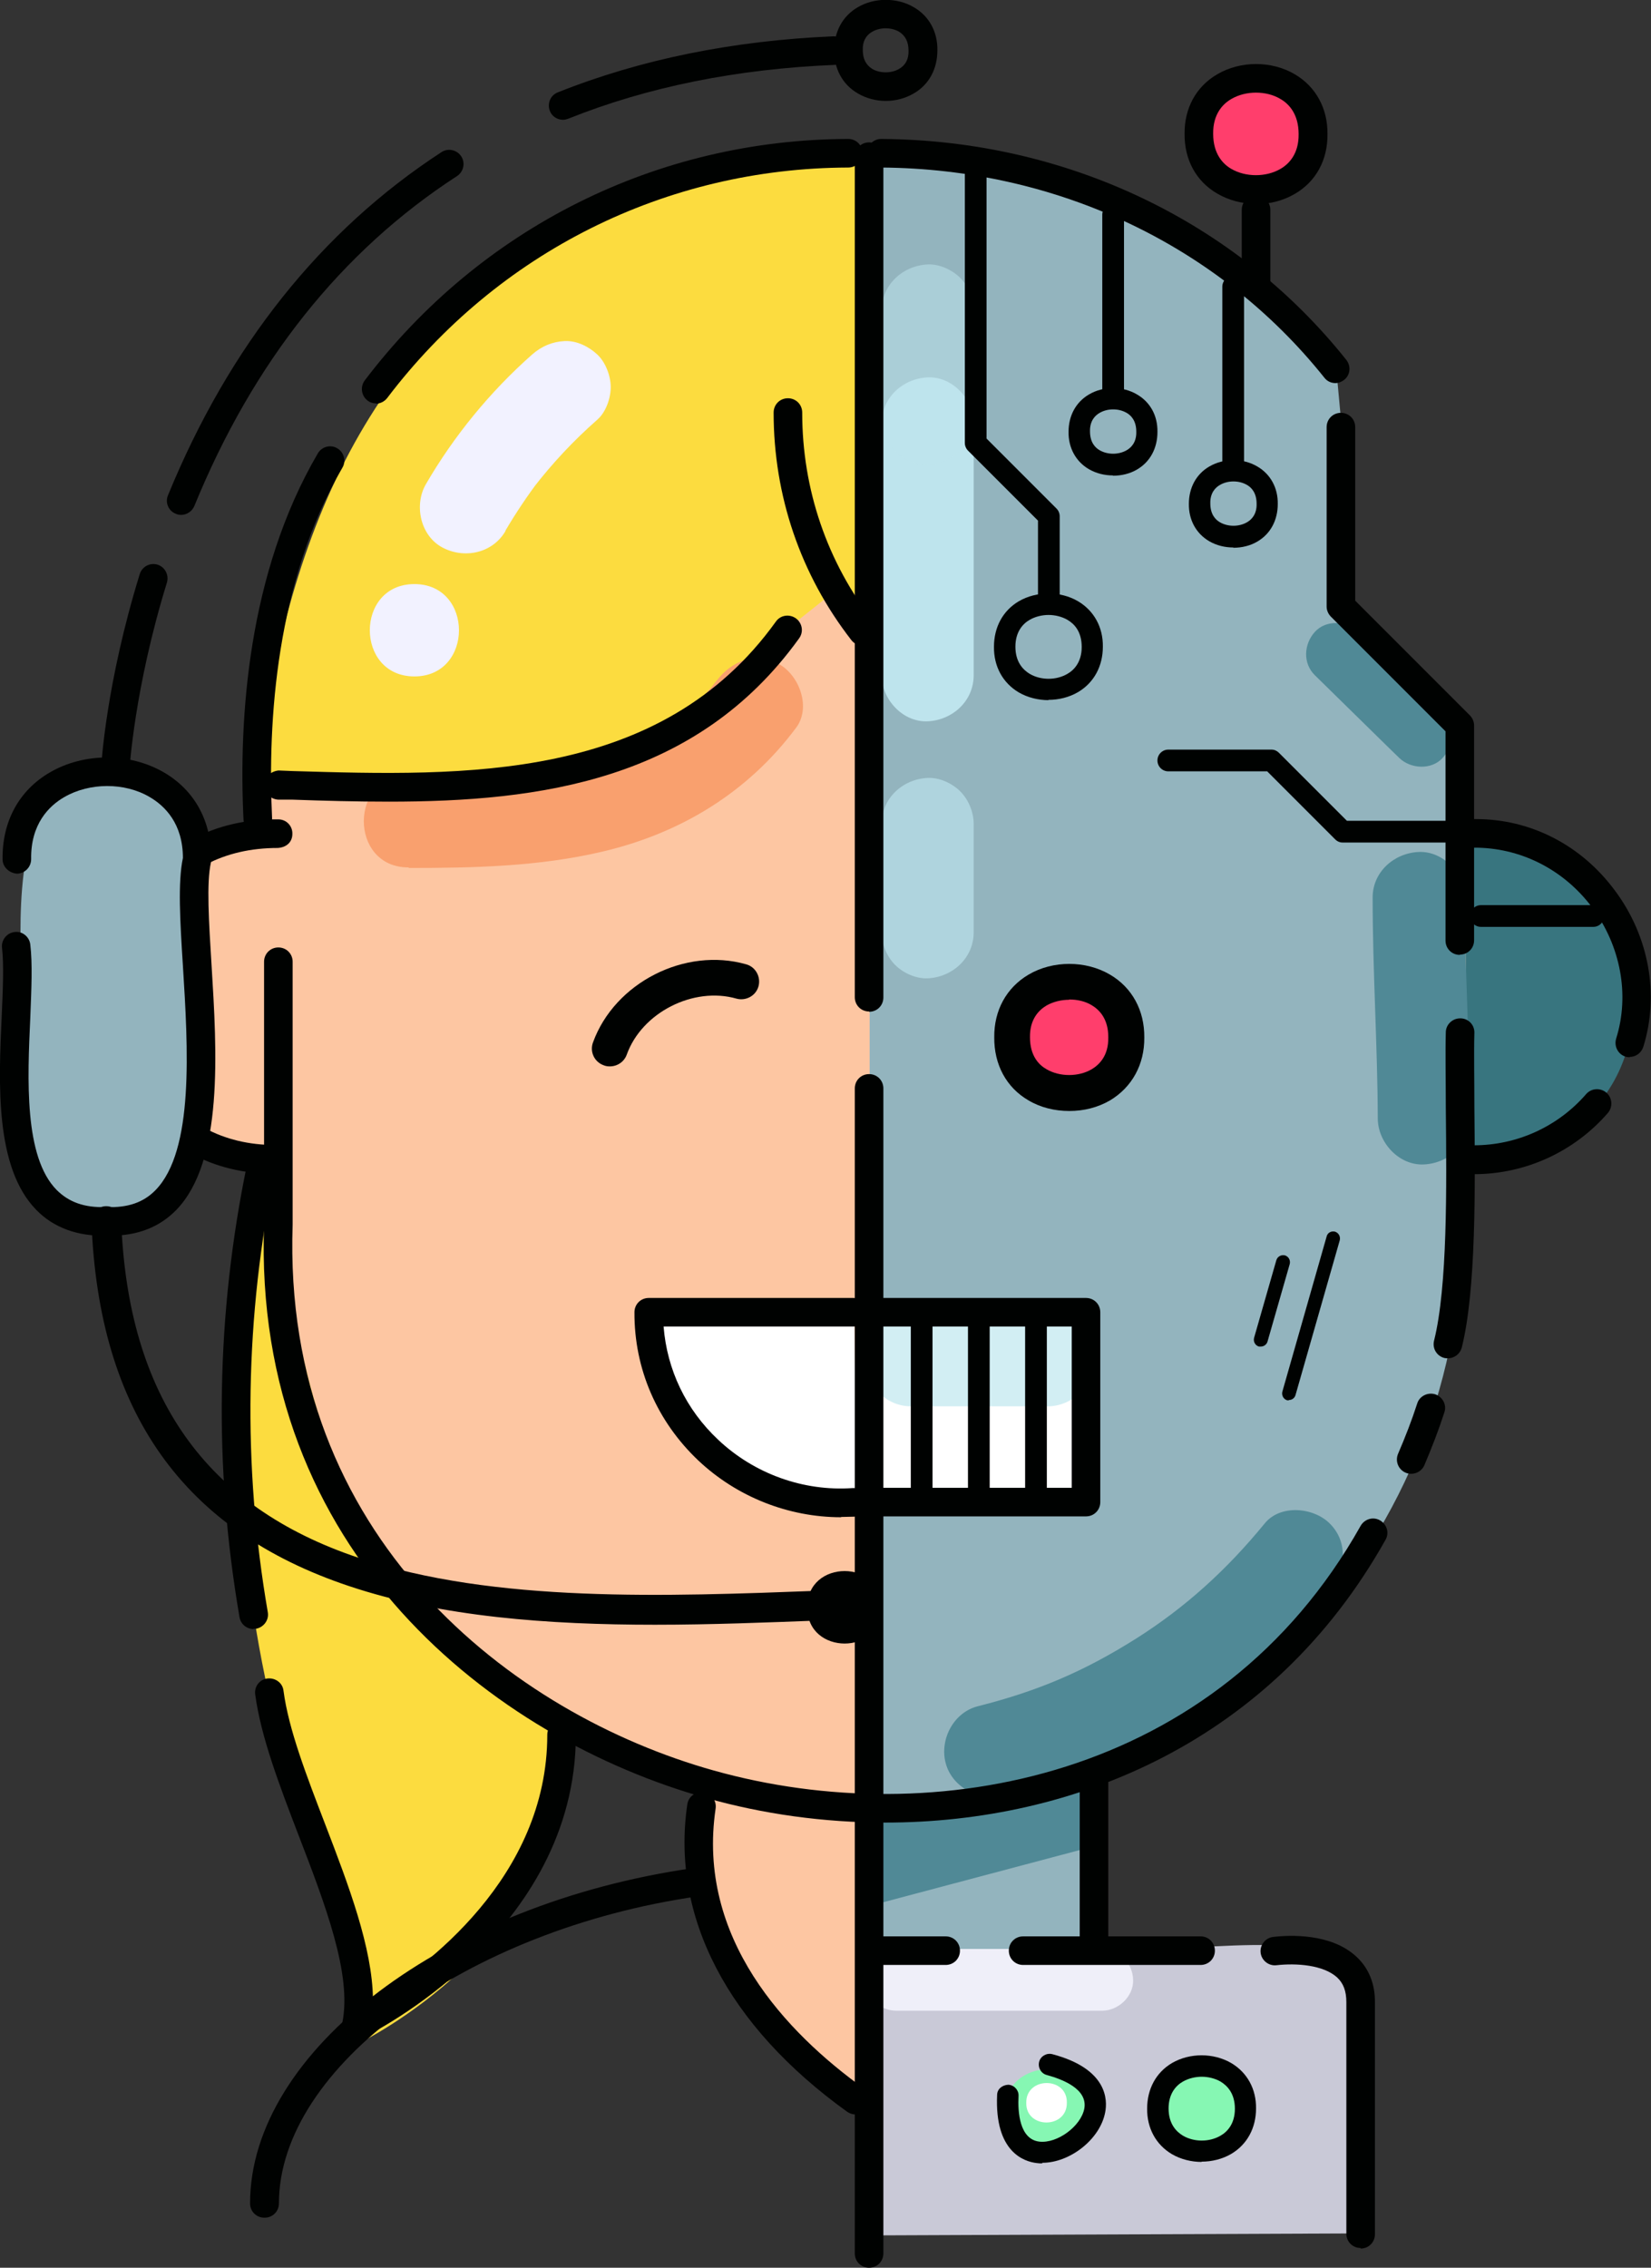
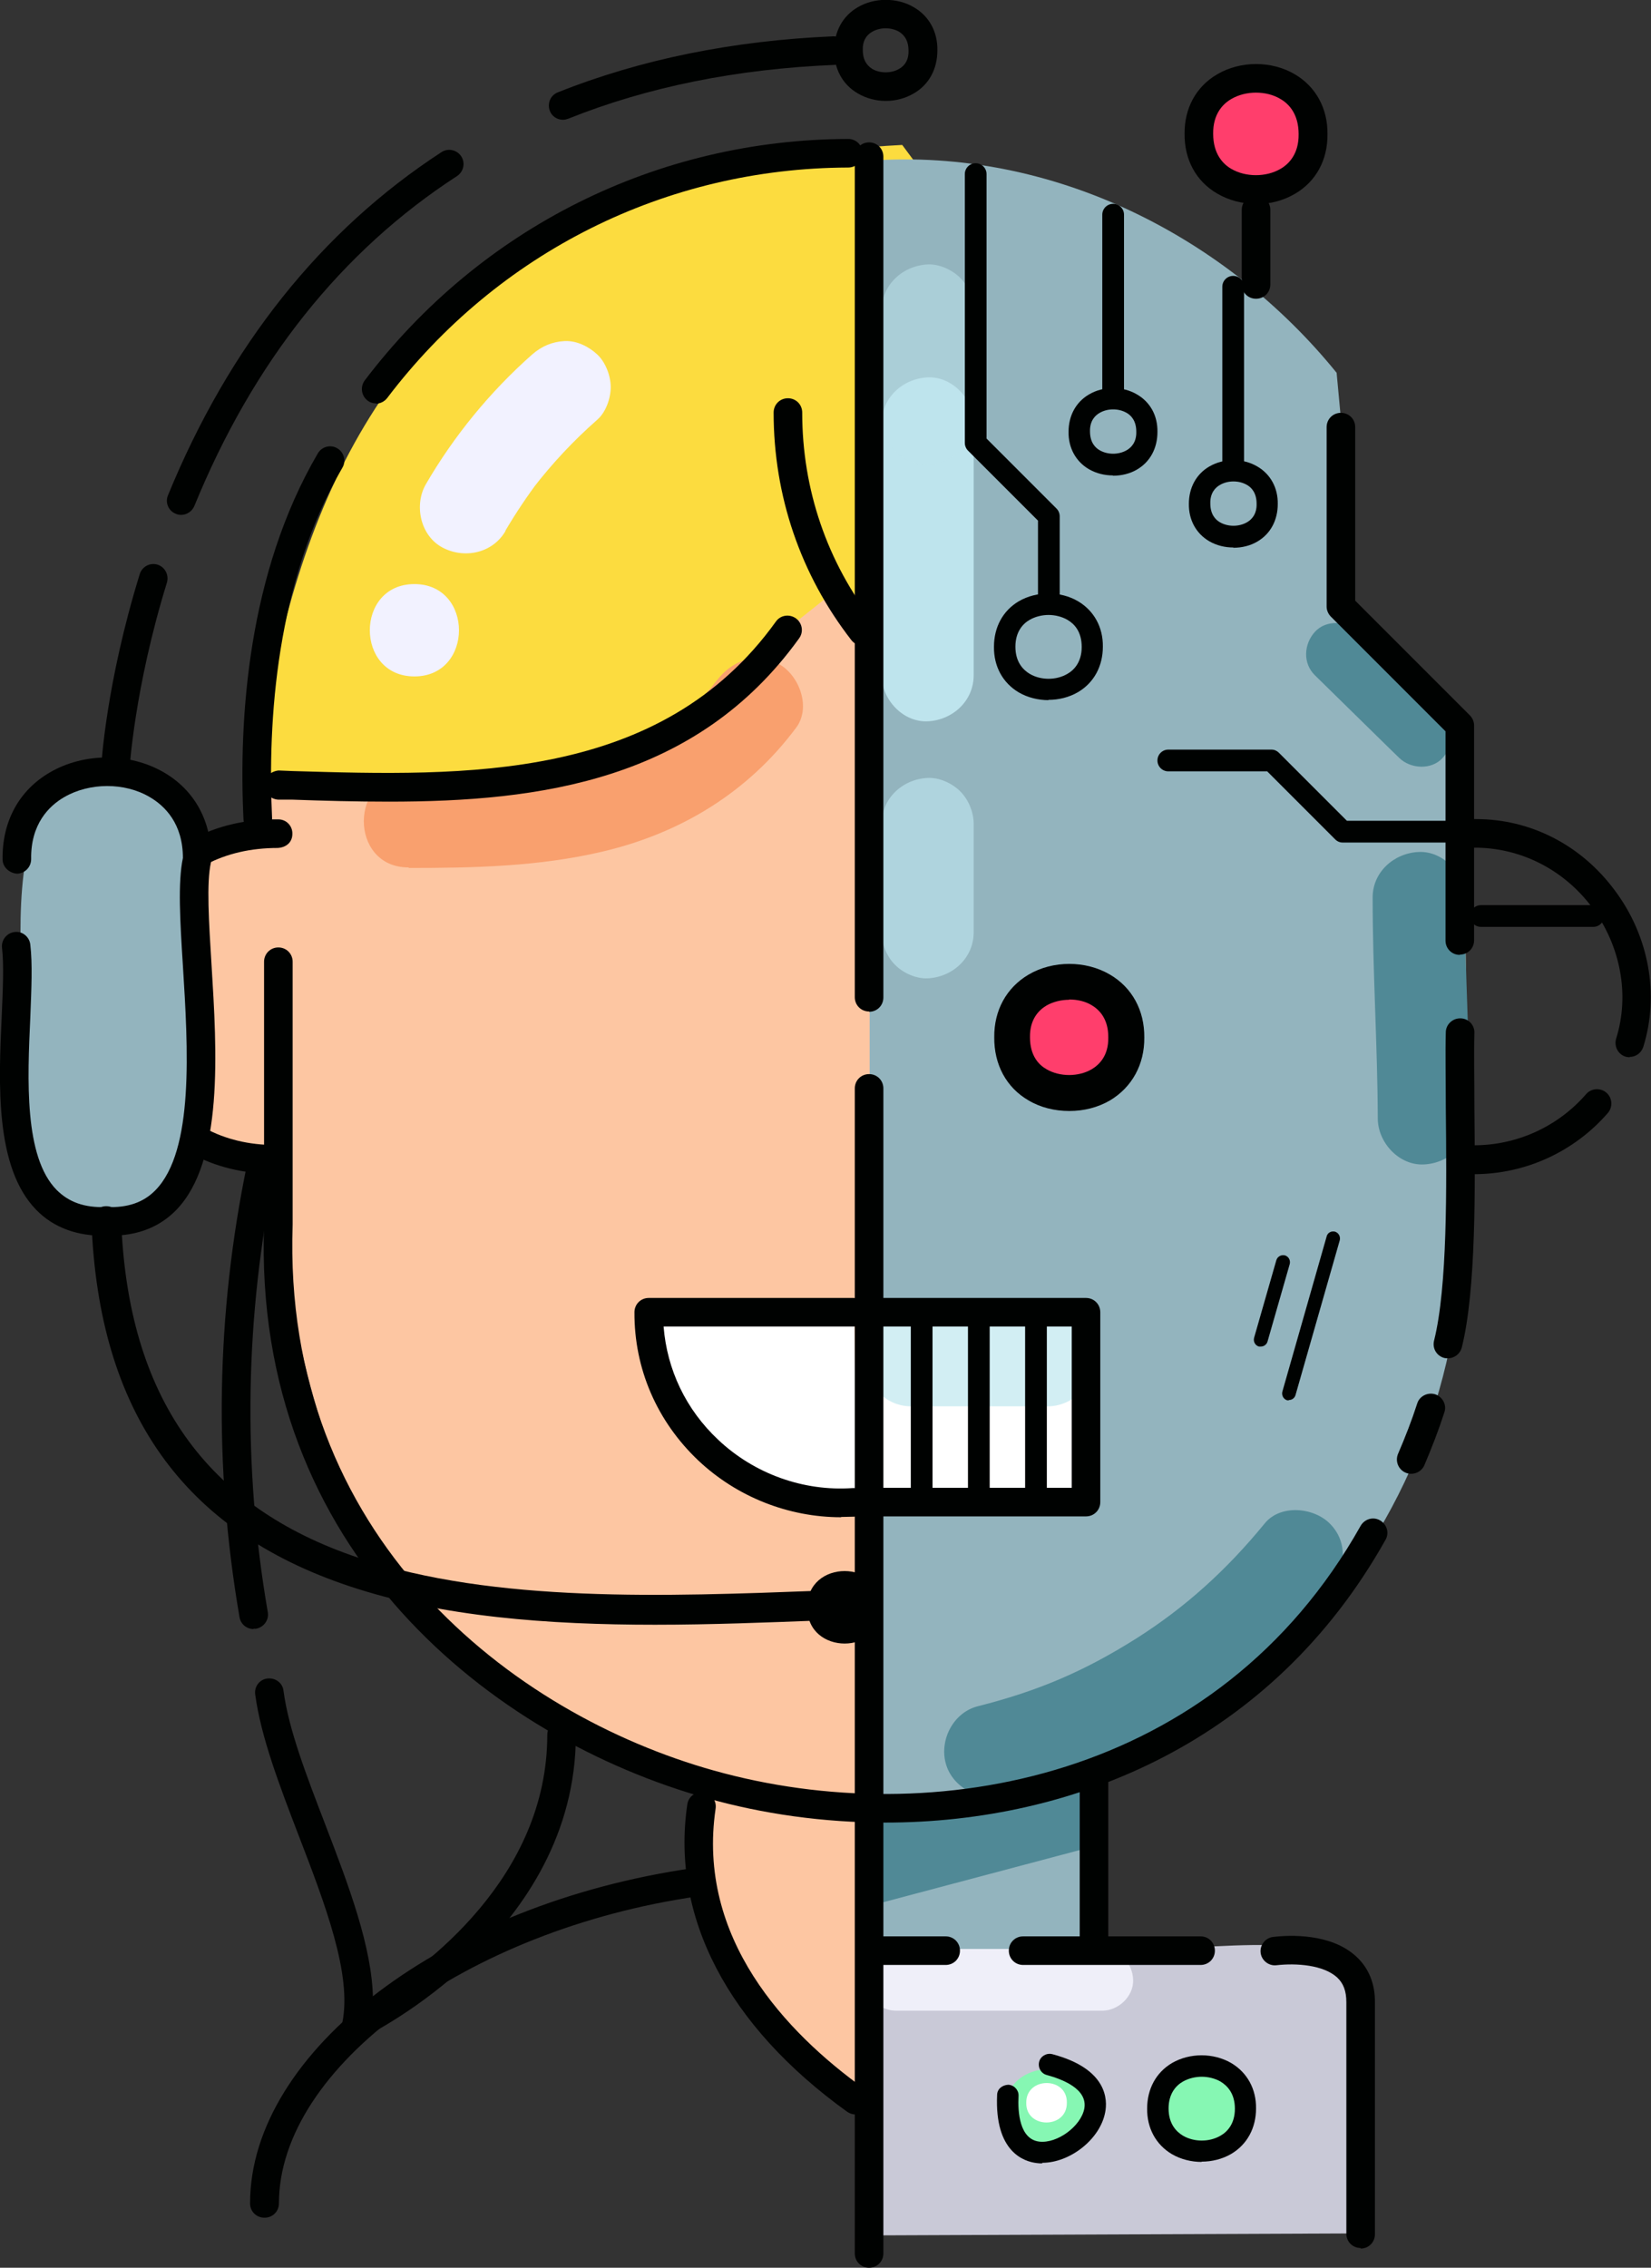
<svg xmlns="http://www.w3.org/2000/svg" id="Layer_2" data-name="Layer 2" viewBox="0 0 57.77 79.32">
  <rect x="0" y="0" width="57.77" height="79.32" fill="#333333" stroke="none" />
  <defs>
    <style>
      .cls-1 {
        fill: #f2f2ff;
      }

      .cls-2 {
        fill: #f9a06e;
      }

      .cls-3 {
        fill: #000201;
      }

      .cls-4 {
        fill: #fdc6a2;
      }

      .cls-5 {
        fill: #fcdc3f;
      }

      .cls-6 {
        fill: #fff;
      }

      .cls-7 {
        fill: #ff3e6c;
      }

      .cls-8 {
        fill: #efeff9;
      }

      .cls-9, .cls-10, .cls-11 {
        fill: #bee4ed;
      }

      .cls-12 {
        fill: #c9c9d7;
      }

      .cls-13 {
        fill: #d2eef3;
      }

      .cls-14 {
        fill: #93b4be;
      }

      .cls-15 {
        fill: #86f7b3;
      }

      .cls-16 {
        fill: #38757f;
      }

      .cls-17 {
        fill: #508996;
      }

      .cls-10 {
        opacity: .54;
      }

      .cls-11 {
        opacity: .66;
      }
    </style>
  </defs>
  <g id="Layer_3" data-name="Layer 3">
    <g>
      <path class="cls-12" d="M30.5,68.22c17.78,.95,17.48-4.27,17.11,9.9l-17.25,.07,.14-9.97Z" />
      <rect class="cls-14" x="30.25" y="60.1" width="8.1" height="8.11" />
      <polygon class="cls-17" points="38.35 64.56 30.25 66.71 30.25 60.1 38.35 60.1 38.35 64.56" />
      <path class="cls-7" d="M45.94,4.69c.04,2.59-4.04,2.59-4,0-.04-2.59,4.04-2.59,4,0Z" />
-       <path class="cls-5" d="M9.24,41.44c-1.28,6.09-1.12,12.38,.29,18.39,.47,3.48,3.66,8.54,3.04,11.63,0,0,7.18-3.46,7.18-10.15" />
      <path class="cls-5" d="M50.63,30.78l-.2,11.44-41.58,.69c-1.08-17.81,.08-36.68,22.72-37.84" />
-       <path class="cls-16" d="M51.57,40.56c8.65-.48,6.64-12.97-1.75-11.4" />
      <path class="cls-4" d="M9.74,29.16c-7.4-.11-7.39,11.51,0,11.4" />
      <path class="cls-4" d="M51.08,27.17c.7,16.63,1.09,35.06-20.67,36.33-21.55-1.08-21.33-19.83-21-36.3l11.64-.04,7.94-6.31c4.8,7.3,14.64,6.14,22.09,6.31Z" />
      <path class="cls-4" d="M30.46,63.46c.05,2.93,.55,6.86-.53,9.99-3.35-2.41-6.14-6.32-5.5-10.67" />
      <path class="cls-3" d="M9.25,77.57c-.28,0-.5-.22-.5-.5,0-5.33,6.82-10.49,15.52-11.73,.27-.04,.53,.15,.57,.42s-.15,.53-.42,.57c-8.08,1.16-14.66,5.98-14.66,10.74,0,.28-.22,.5-.5,.5Z" />
      <path class="cls-3" d="M19.7,4.19c-.2,0-.39-.12-.46-.31-.1-.26,.02-.55,.28-.65,2.88-1.15,6.12-1.81,9.64-1.96,.3,0,.51,.2,.52,.48,.01,.28-.2,.51-.48,.52-3.41,.14-6.54,.77-9.31,1.88-.06,.02-.12,.04-.19,.04Z" />
      <path class="cls-3" d="M6.34,18.01c-.06,0-.13-.01-.19-.04-.26-.1-.38-.4-.27-.65,2.14-5.22,5.36-9.26,9.57-12,.23-.15,.54-.08,.69,.15,.15,.23,.08,.54-.15,.69-4.04,2.62-7.13,6.5-9.19,11.54-.08,.19-.27,.31-.46,.31Z" />
      <path class="cls-3" d="M4.04,27.41s-.02,0-.03,0c-.28-.01-.49-.25-.47-.53,0-.12,.17-2.98,1.35-6.8,.08-.26,.36-.41,.62-.33,.26,.08,.41,.36,.33,.63-1.14,3.69-1.31,6.53-1.31,6.56-.01,.27-.23,.47-.5,.47Z" />
      <path class="cls-3" d="M13.16,14.11c-.11,0-.21-.03-.3-.1-.22-.17-.26-.48-.1-.7,4.06-5.35,10.23-8.43,16.92-8.45h0c.28,0,.5,.22,.5,.5s-.22,.5-.5,.5c-6.38,.02-12.26,2.96-16.13,8.06-.1,.13-.25,.2-.4,.2Z" />
      <path class="cls-3" d="M9.02,29.14c-.27,0-.49-.21-.5-.48-.17-3.53,.15-8.61,2.6-12.8,.14-.24,.45-.32,.68-.18,.24,.14,.32,.45,.18,.68-2.32,3.98-2.62,8.86-2.46,12.25,.01,.28-.2,.51-.48,.52,0,0-.02,0-.02,0Z" />
      <path class="cls-3" d="M9.63,41.06c-2.21,0-4-.99-5.05-2.79-1.19-2.04-1.19-4.78,0-6.82,1.07-1.83,2.91-2.82,5.16-2.79,.28,0,.5,.23,.49,.51,0,.28-.2,.47-.51,.49-1.89,0-3.4,.79-4.28,2.29-1.02,1.74-1.01,4.08,0,5.81,.86,1.48,2.35,2.29,4.19,2.29,.03,0,.07,0,.1,0,.27,0,.5,.22,.5,.49,0,.28-.22,.5-.49,.51-.04,0-.07,0-.11,0Z" />
      <path class="cls-3" d="M57.03,36.98s-.1,0-.15-.02c-.26-.08-.41-.36-.33-.63,.48-1.53,.16-3.24-.84-4.59-1.01-1.35-2.54-2.1-4.14-2.09-.25,.02-.5-.22-.51-.49,0-.28,.22-.5,.49-.51,.03,0,.07,0,.1,0,1.9,0,3.67,.9,4.85,2.49,1.2,1.6,1.57,3.65,1,5.48-.07,.21-.26,.35-.48,.35Z" />
      <path class="cls-3" d="M51.57,41.06c-.28,0-.5-.22-.5-.5s.22-.5,.5-.5c1.51,0,2.94-.65,3.93-1.79,.18-.21,.5-.23,.71-.05,.21,.18,.23,.5,.05,.71-1.18,1.36-2.89,2.14-4.68,2.14Z" />
      <path class="cls-3" d="M30.99,3.53c-.34,0-.68-.09-.97-.26-.54-.31-.84-.87-.83-1.52,0-.64,.29-1.19,.83-1.5,.58-.34,1.37-.34,1.95,0,.54,.31,.84,.86,.83,1.51,0,.65-.29,1.2-.83,1.51-.29,.17-.63,.26-.97,.26Zm0-2.54c-.17,0-.33,.04-.47,.12-.23,.13-.34,.35-.33,.64,0,.31,.11,.52,.33,.66,.27,.16,.67,.16,.94,0,.23-.13,.34-.35,.33-.64h0c0-.31-.11-.52-.33-.66-.14-.08-.3-.12-.47-.12Z" />
      <path class="cls-3" d="M30.86,56.22c.02,1.69-2.63,1.69-2.61,0-.02-1.69,2.63-1.69,2.61,0Z" />
      <path class="cls-6" d="M30.01,52.87c-3.89,.3-7.32-2.71-7.3-6.65l7.18-.19,.12,6.84Z" />
-       <path class="cls-3" d="M21.33,37.3c-.07,0-.14-.01-.21-.04-.33-.12-.49-.48-.37-.8,.76-2.09,3.22-3.34,5.36-2.73,.33,.09,.52,.44,.43,.77-.09,.33-.44,.52-.77,.43-1.5-.43-3.31,.48-3.84,1.96-.09,.25-.33,.41-.59,.41Z" />
      <path class="cls-3" d="M29.94,73.96c-.1,0-.2-.03-.29-.09-4.19-3.01-6.18-6.83-5.6-10.76,.04-.27,.29-.46,.57-.42,.27,.04,.46,.29,.42,.57-.67,4.53,2.46,7.83,5.2,9.8,.22,.16,.28,.47,.11,.7-.1,.14-.25,.21-.41,.21Z" />
      <g>
        <path class="cls-3" d="M12.47,71.33c-.11,0-.22-.04-.31-.1-.15-.12-.22-.31-.18-.49,.34-1.68-.61-4.15-1.53-6.54-.68-1.77-1.32-3.45-1.52-4.93-.04-.27,.15-.53,.43-.56,.27-.03,.53,.15,.56,.43,.18,1.36,.81,2.98,1.47,4.7,.81,2.11,1.64,4.29,1.66,6.09,1.82-1.11,6.1-4.26,6.1-9.25,0-.28,.22-.5,.5-.5s.5,.22,.5,.5c0,6.92-7.16,10.45-7.46,10.6-.07,.03-.14,.05-.22,.05Z" />
        <path class="cls-3" d="M8.87,56.98c-.24,0-.45-.17-.49-.42-.91-5.28-.82-10.62,.27-15.86,.06-.27,.32-.44,.59-.39,.27,.06,.44,.32,.39,.59-1.06,5.12-1.15,10.33-.26,15.49,.05,.27-.14,.53-.41,.58-.03,0-.06,0-.09,0Z" />
      </g>
      <path class="cls-3" d="M38.28,68.24c-.28,0-.5-.22-.5-.5v-5.61c0-.28,.22-.5,.5-.5s.5,.22,.5,.5v5.61c0,.28-.22,.5-.5,.5Z" />
      <path class="cls-14" d="M4.01,42.72c-1.74,0-3.15-1.41-3.15-3.15,.62-2.79-2.04-12.86,3.15-12.65,1.74,0,3.15,1.41,3.15,3.15-.62,2.79,2.04,12.86-3.15,12.65Z" />
      <path class="cls-3" d="M29.43,53.07c-1.84,0-3.64-.71-4.99-1.98-1.45-1.37-2.25-3.21-2.24-5.19,0-.28,.22-.5,.5-.5h7.16c.28,0,.5,.22,.5,.5s-.22,.5-.5,.5h-6.64c.12,1.51,.78,2.9,1.91,3.96,1.26,1.19,2.98,1.81,4.7,1.69,.26-.02,.51,.19,.53,.47,.02,.28-.19,.51-.47,.53-.15,0-.31,.01-.46,.01Z" />
      <path class="cls-2" d="M14.31,30.36c2.27,0,4.55-.05,6.76-.57,2.74-.64,5.1-2.07,6.79-4.34,.52-.7,.12-1.8-.58-2.21-.82-.48-1.69-.12-2.21,.58,.12-.16-.18,.22-.17,.21-.09,.11-.19,.21-.28,.31-.21,.22-.43,.42-.66,.62l-.13,.1c.09-.07,.1-.07,0,0-.11,.08-.22,.16-.33,.23-.22,.15-.45,.29-.68,.41-.25,.14-.51,.27-.78,.39-.15,.07,.14-.05-.12,.05-.15,.05-.29,.11-.44,.16-.52,.18-1.04,.32-1.58,.43-.25,.05-.5,.1-.76,.14-.13,.02-.25,.04-.38,.06,.35-.05-.14,.02-.17,.02-.51,.06-1.02,.1-1.53,.12-.92,.05-1.85,.04-2.77,.04-2.08,0-2.08,3.23,0,3.23h0Z" />
      <path class="cls-3" d="M30.18,22.58c-.15,0-.3-.07-.39-.19-1.78-2.29-2.72-5.05-2.72-7.96,0-.28,.22-.5,.5-.5s.5,.22,.5,.5c0,2.69,.87,5.23,2.51,7.34,.17,.22,.13,.53-.09,.7-.09,.07-.2,.1-.31,.1Z" />
      <path class="cls-3" d="M13.61,28.04c-1.14,0-2.28-.03-3.38-.07h-.5c-.28-.02-.49-.25-.49-.53,0-.28,.27-.47,.51-.49l.5,.02c6.03,.18,12.87,.38,16.9-5.23,.16-.23,.48-.27,.7-.11,.22,.16,.28,.47,.11,.7-3.58,4.97-9.04,5.71-14.36,5.71Z" />
      <g>
        <path class="cls-1" d="M17.68,18.57c.37-.63,.78-1.24,1.22-1.82l-.25,.33c.67-.87,1.42-1.67,2.25-2.4,.3-.26,.47-.75,.47-1.14s-.18-.87-.47-1.14-.71-.49-1.14-.47-.81,.18-1.14,.47c-1.47,1.3-2.74,2.85-3.72,4.54-.42,.73-.19,1.8,.58,2.21s1.76,.2,2.21-.58h0Z" />
        <path class="cls-1" d="M14.5,23.66c2.08,0,2.08-3.23,0-3.23s-2.08,3.23,0,3.23h0Z" />
      </g>
      <path class="cls-3" d="M3.88,43.22c-.06,0-.11,0-.17,0-.97,.03-1.83-.27-2.44-.9C-.18,40.84-.05,37.9,.06,35.54c.04-.92,.08-1.8,.01-2.39-.03-.27,.17-.52,.44-.55,.26-.04,.52,.16,.55,.44,.08,.67,.04,1.54,0,2.55-.1,2.17-.22,4.87,.92,6.03,.42,.42,.96,.63,1.74,.6,.75,.03,1.3-.16,1.72-.59,1.36-1.39,1.14-4.97,.96-7.85-.1-1.56-.18-2.92,0-3.77,0-1.2-.63-1.82-1.16-2.13-.88-.52-2.11-.51-2.99,0-.54,.31-1.18,.95-1.16,2.17,0,.28-.22,.5-.49,.51-.27-.02-.5-.22-.51-.49-.02-1.33,.57-2.42,1.65-3.05,1.2-.7,2.8-.7,4,0,1.08,.63,1.67,1.72,1.65,3.05,0,.03,0,.07-.01,.1-.16,.71-.07,2.09,.02,3.55,.19,3.07,.43,6.9-1.24,8.61-.58,.59-1.34,.89-2.27,.89Z" />
      <path class="cls-3" d="M22.93,56.83c-3.73,0-7.48-.27-10.71-1.35-5.82-1.94-8.77-6.11-9.02-12.75-.01-.29,.21-.53,.5-.54,0,0,.01,0,.02,0,.28,0,.51,.22,.52,.5,.23,6.15,2.95,10.01,8.31,11.8,4.74,1.59,10.79,1.35,16.13,1.15l.47-.02c.33-.03,.53,.21,.54,.5,.01,.29-.21,.53-.5,.54l-.47,.02c-1.87,.07-3.83,.15-5.79,.15Z" />
      <path class="cls-14" d="M46.96,15.09l.26,6.05,3.9,4.38c-.01,4.52,.01,13.64,.03,18.13-.42,11.01-9.3,19.99-20.72,19.99,0,0,0-58.02,0-58.02,6.43-.46,12.5,2.68,16.34,7.42" />
-       <path class="cls-3" d="M46.73,13.4c-.15,0-.29-.06-.39-.19-3.7-4.63-9.35-7.31-15.51-7.35-.28,0-.5-.23-.5-.5,0-.27,.23-.5,.5-.5h0c6.46,.04,12.4,2.86,16.28,7.73,.17,.22,.14,.53-.08,.7-.09,.07-.2,.11-.31,.11Z" />
      <polyline class="cls-6" points="30.84 45.97 38 45.97 38 52.61 30.71 52.61" />
      <path class="cls-13" d="M31.88,49.19h4.79c.84,0,1.65-.74,1.61-1.61s-.71-1.61-1.61-1.61h-4.79c-.84,0-1.65,.74-1.61,1.61s.71,1.61,1.61,1.61h0Z" />
      <path class="cls-3" d="M38,53.04h-7.29c-.28,0-.5-.22-.5-.5s.22-.5,.5-.5h6.79v-5.64h-6.66c-.28,0-.5-.22-.5-.5s.22-.5,.5-.5h7.16c.28,0,.5,.22,.5,.5v6.64c0,.28-.22,.5-.5,.5Z" />
      <path class="cls-3" d="M32.25,52.69c-.21,0-.38-.17-.38-.38v-6.1c0-.21,.17-.38,.38-.38s.38,.17,.38,.38v6.1c0,.21-.17,.38-.38,.38Z" />
      <path class="cls-3" d="M34.25,52.69c-.21,0-.38-.17-.38-.38v-6.1c0-.21,.17-.38,.38-.38s.38,.17,.38,.38v6.1c0,.21-.17,.38-.38,.38Z" />
      <path class="cls-3" d="M36.25,52.69c-.21,0-.38-.17-.38-.38v-6.1c0-.21,.17-.38,.38-.38s.38,.17,.38,.38v6.1c0,.21-.17,.38-.38,.38Z" />
      <path class="cls-7" d="M39.19,36.36c.04,2.59-4.04,2.59-4,0-.04-2.59,4.04-2.59,4,0Z" />
      <path class="cls-3" d="M43.95,10.45c-.28,0-.5-.22-.5-.5v-2.61c0-.28,.22-.5,.5-.5s.5,.22,.5,.5v2.61c0,.28-.22,.5-.5,.5Z" />
      <path class="cls-3" d="M43.95,7.13c-.48,0-.95-.12-1.36-.36-.74-.43-1.15-1.19-1.14-2.09-.01-.89,.4-1.65,1.14-2.08,.81-.48,1.91-.48,2.72,0,.73,.43,1.15,1.19,1.14,2.09,.01,.9-.4,1.66-1.14,2.09-.41,.24-.88,.36-1.36,.36Zm0-3.89c-.3,0-.6,.07-.86,.22-.3,.17-.65,.53-.64,1.22,0,.7,.34,1.06,.64,1.23,.5,.29,1.21,.29,1.71,0,.3-.17,.65-.53,.64-1.22h0c0-.7-.34-1.06-.64-1.23-.25-.15-.55-.22-.86-.22Z" />
      <path class="cls-3" d="M36.69,24.49c-.36,0-.73-.09-1.04-.27-.56-.33-.88-.91-.87-1.6,0-.68,.31-1.26,.87-1.59,.62-.36,1.46-.36,2.07,0,.56,.33,.88,.91,.87,1.59,0,.68-.31,1.26-.87,1.59-.31,.18-.67,.27-1.04,.27Zm0-2.98c-.23,0-.47,.06-.66,.17-.23,.13-.5,.41-.5,.94,0,.54,.27,.81,.5,.95,.39,.23,.93,.23,1.32,0,.23-.13,.5-.41,.5-.94h0c0-.54-.26-.81-.5-.95-.19-.11-.43-.17-.66-.17Z" />
      <path class="cls-15" d="M38.22,73.86c.03,1.99-3.09,1.99-3.06,0-.03-1.98,3.09-1.98,3.06,0Z" />
      <path class="cls-6" d="M37.33,73.55c.01,.92-1.44,.92-1.42,0-.01-.92,1.44-.92,1.42,0Z" />
      <path class="cls-15" d="M43.69,73.86c.03,1.99-3.09,1.99-3.06,0-.03-1.98,3.09-1.98,3.06,0Z" />
      <path class="cls-3" d="M42.05,75.62c-.36,0-.73-.09-1.04-.27-.56-.33-.88-.91-.87-1.6,0-.68,.31-1.26,.87-1.59,.62-.36,1.45-.36,2.07,0,.56,.33,.88,.91,.87,1.59,0,.68-.31,1.26-.87,1.59-.31,.18-.67,.27-1.04,.27Zm0-2.98c-.23,0-.47,.06-.66,.17-.23,.13-.5,.41-.5,.94,0,.54,.27,.81,.5,.95,.39,.23,.93,.23,1.32,0,.23-.13,.5-.41,.5-.94h0c0-.54-.27-.81-.5-.95-.19-.11-.43-.17-.66-.17Z" />
      <path class="cls-3" d="M36.47,75.67c-.07,0-.13,0-.19-.01-.45-.05-1.48-.39-1.39-2.38,0-.21,.18-.35,.39-.36,.21,.01,.37,.19,.36,.39-.03,.56,.03,1.52,.73,1.6,.63,.07,1.45-.54,1.57-1.15,.13-.69-.76-1.03-1.31-1.18-.2-.05-.32-.26-.27-.46,.05-.2,.26-.32,.46-.27,1.93,.51,1.94,1.6,1.85,2.04-.18,.94-1.23,1.76-2.2,1.76Z" />
      <g>
        <path class="cls-3" d="M38.95,16.63c-.3,0-.59-.07-.85-.22-.46-.27-.72-.75-.71-1.31,0-.55,.25-1.03,.71-1.3,.5-.3,1.19-.3,1.69,0,.46,.27,.72,.74,.71,1.31,0,.56-.25,1.04-.71,1.31-.25,.15-.55,.22-.85,.22Zm0-2.31c-.17,0-.33,.04-.47,.12-.16,.09-.35,.28-.34,.65,0,.38,.18,.57,.34,.66,.28,.16,.66,.16,.94,0,.16-.09,.35-.28,.34-.65h0c0-.38-.18-.57-.34-.66-.14-.08-.3-.12-.47-.12Z" />
        <path class="cls-3" d="M38.95,14.02c-.21,0-.38-.17-.38-.38V7.51c0-.21,.17-.38,.38-.38s.38,.17,.38,.38v6.14c0,.21-.17,.38-.38,.38Z" />
      </g>
      <g>
        <path class="cls-3" d="M43.16,19.15c-.3,0-.59-.07-.85-.22-.46-.27-.72-.75-.71-1.31,0-.55,.25-1.03,.71-1.3,.51-.3,1.19-.3,1.69,0,.46,.27,.72,.75,.71,1.31,0,.56-.25,1.04-.71,1.31-.25,.15-.55,.22-.85,.22Zm0-2.31c-.17,0-.33,.04-.47,.12-.16,.09-.35,.28-.34,.65,0,.38,.18,.57,.34,.66,.28,.16,.66,.16,.94,0,.16-.09,.35-.28,.34-.65h0c0-.38-.18-.57-.34-.66-.14-.08-.3-.12-.47-.12Z" />
        <path class="cls-3" d="M43.15,16.55c-.21,0-.38-.17-.38-.38v-6.14c0-.21,.17-.38,.38-.38s.38,.17,.38,.38v6.14c0,.21-.17,.38-.38,.38Z" />
      </g>
      <path class="cls-3" d="M50.91,29.47h-3.93c-.1,0-.19-.04-.26-.11l-2.38-2.38h-3.46c-.21,0-.38-.17-.38-.38s.17-.38,.38-.38h3.61c.1,0,.19,.04,.26,.11l2.38,2.38h3.77c.21,0,.38,.17,.38,.38s-.17,.38-.38,.38Z" />
      <path class="cls-3" d="M55.75,32.42h-3.93c-.21,0-.38-.17-.38-.38s.17-.38,.38-.38h3.93c.21,0,.38,.17,.38,.38s-.17,.38-.38,.38Z" />
      <path class="cls-3" d="M37.41,38.86c-.5,0-1-.12-1.42-.37-.78-.45-1.21-1.26-1.2-2.21-.01-.93,.42-1.73,1.2-2.19,.85-.5,2-.5,2.85,0,.77,.45,1.21,1.25,1.2,2.2,.01,.94-.43,1.74-1.2,2.2-.43,.25-.92,.37-1.42,.37Zm0-3.89c-.28,0-.56,.07-.79,.2-.27,.16-.59,.48-.58,1.11,0,.65,.31,.97,.58,1.12,.46,.27,1.12,.27,1.58,0,.27-.16,.59-.48,.58-1.11v-.02c0-.63-.31-.95-.58-1.11-.23-.14-.51-.2-.79-.2Z" />
      <path class="cls-17" d="M35.07,62.78c4.45-1.12,8.55-3.66,11.46-7.21,.55-.67,.66-1.62,0-2.28-.57-.57-1.73-.68-2.28,0-1.35,1.65-2.8,2.95-4.49,4.02-1.84,1.16-3.45,1.84-5.54,2.37-.85,.21-1.35,1.16-1.13,1.99s1.14,1.34,1.99,1.13h0Z" />
      <path class="cls-3" d="M30.98,63.75c-2.16,0-4.29-.3-6.27-.86-7.39-2.07-15.88-8.57-15.47-20.08v-9.17c0-.28,.22-.5,.5-.5s.5,.22,.5,.5v9.19c-.38,10.95,7.7,17.13,14.74,19.1,7.67,2.15,17.64,.33,22.63-8.56,.14-.24,.44-.33,.68-.19,.24,.14,.33,.44,.19,.68-3.96,7.06-10.89,9.89-17.51,9.89Z" />
      <path class="cls-17" d="M48.03,31.41c0,2.57,.17,5.14,.18,7.71,0,.84,.74,1.65,1.61,1.61s1.62-.71,1.61-1.61c0-2.57-.17-5.14-.18-7.71,0-.84-.74-1.65-1.61-1.61s-1.62,.71-1.61,1.61h0Z" />
      <path class="cls-3" d="M50.66,47.51s-.08,0-.12-.01c-.27-.07-.43-.34-.36-.61,.47-1.88,.44-5.36,.41-8.15,0-1-.02-1.91,0-2.63,0-.27,.23-.49,.5-.49h.01c.28,0,.5,.23,.49,.51-.02,.71,0,1.61,0,2.6,.03,2.85,.06,6.4-.44,8.4-.06,.23-.26,.38-.49,.38Z" />
      <path class="cls-3" d="M49.38,51.55c-.07,0-.13-.01-.2-.04-.25-.11-.37-.4-.26-.66,.25-.58,.48-1.17,.67-1.76,.08-.26,.37-.4,.63-.32,.26,.09,.41,.37,.32,.63-.2,.62-.44,1.24-.7,1.85-.08,.19-.27,.3-.46,.3Z" />
      <path class="cls-9" d="M30.85,14.81c0,2.94,0,5.87,0,8.81,0,.84,.74,1.65,1.61,1.61s1.61-.71,1.61-1.61c0-2.94,0-5.87,0-8.81,0-.84-.74-1.65-1.61-1.61s-1.61,.71-1.61,1.61h0Z" />
      <path class="cls-10" d="M30.85,10.86v1.97c0,.41,.18,.85,.47,1.14s.74,.49,1.14,.47c.87-.04,1.61-.71,1.61-1.61v-.15c0-.41-.18-.85-.47-1.14s-.74-.49-1.14-.47c-.87,.04-1.61,.71-1.61,1.61v1.97c0,.41,.18,.85,.47,1.14s.74,.49,1.14,.47c.87-.04,1.61-.71,1.61-1.61v-1.97c0-.41-.18-.85-.47-1.14s-.74-.49-1.14-.47c-.87,.04-1.61,.71-1.61,1.61v.15c0,.41,.18,.85,.47,1.14s.74,.49,1.14,.47c.87-.04,1.61-.71,1.61-1.61v-1.97c0-.41-.18-.85-.47-1.14s-.74-.49-1.14-.47c-.87,.04-1.61,.71-1.61,1.61h0Z" />
      <path class="cls-11" d="M30.85,28.82v1.97c0,.41,.18,.85,.47,1.14s.74,.49,1.14,.47c.87-.04,1.61-.71,1.61-1.61v-.15c0-.41-.18-.85-.47-1.14s-.74-.49-1.14-.47c-.87,.04-1.61,.71-1.61,1.61v1.97c0,.41,.18,.85,.47,1.14s.74,.49,1.14,.47c.87-.04,1.61-.71,1.61-1.61v-1.97c0-.41-.18-.85-.47-1.14s-.74-.49-1.14-.47c-.87,.04-1.61,.71-1.61,1.61v.15c0,.41,.18,.85,.47,1.14s.74,.49,1.14,.47c.87-.04,1.61-.71,1.61-1.61v-1.97c0-.41-.18-.85-.47-1.14s-.74-.49-1.14-.47c-.87,.04-1.61,.71-1.61,1.61h0Z" />
      <path class="cls-3" d="M36.7,21.17c-.21,0-.38-.17-.38-.38v-2.58l-2.45-2.45c-.07-.07-.11-.17-.11-.27V6.09c0-.21,.17-.38,.38-.38s.38,.17,.38,.38V15.34l2.45,2.45c.07,.07,.11,.17,.11,.27v2.74c0,.21-.17,.38-.38,.38Z" />
      <path class="cls-3" d="M30.41,35.38c-.28,0-.5-.22-.5-.5V5.48c0-.28,.22-.5,.5-.5s.5,.22,.5,.5v29.41c0,.28-.22,.5-.5,.5Z" />
      <path class="cls-3" d="M47.61,78.63c-.28,0-.5-.22-.5-.5v-8.1c0-.38-.1-.66-.33-.87-.48-.43-1.41-.5-2.12-.42-.27,.03-.52-.17-.55-.44-.03-.27,.17-.52,.44-.55,.58-.07,2.02-.13,2.9,.68,.44,.4,.67,.96,.66,1.62v8.1c0,.28-.22,.5-.5,.5Z" />
      <path class="cls-17" d="M46.01,23.62c.86,.84,1.72,1.69,2.58,2.53l.37,.36c.4,.39,1.13,.43,1.52,0s.43-1.1,0-1.52c-.86-.84-1.72-1.69-2.58-2.53l-.37-.36c-.4-.39-1.13-.43-1.52,0s-.43,1.1,0,1.52h0Z" />
      <path class="cls-3" d="M51.08,33.4c-.28,0-.5-.22-.5-.5v-7.32l-4.01-4.01c-.09-.09-.15-.22-.15-.35v-6.28c0-.28,.22-.5,.5-.5s.5,.22,.5,.5v6.07l4.01,4.01c.09,.09,.15,.22,.15,.35v7.52c0,.28-.22,.5-.5,.5Z" />
      <path class="cls-8" d="M31.36,70.33h7.21c.56,0,1.1-.5,1.08-1.08s-.47-1.08-1.08-1.08h-7.21c-.56,0-1.1,.5-1.08,1.08s.47,1.08,1.08,1.08h0Z" />
      <path class="cls-3" d="M30.41,79.32c-.28,0-.5-.22-.5-.5V38.07c0-.28,.22-.5,.5-.5s.5,.22,.5,.5v40.75c0,.28-.22,.5-.5,.5Z" />
      <path class="cls-3" d="M42.01,68.73h-6.21c-.28,0-.5-.22-.5-.5s.22-.5,.5-.5h6.21c.28,0,.5,.22,.5,.5s-.22,.5-.5,.5Z" />
      <path class="cls-3" d="M33.09,68.73h-2.6c-.28,0-.5-.22-.5-.5s.22-.5,.5-.5h2.6c.28,0,.5,.22,.5,.5s-.22,.5-.5,.5Z" />
      <g>
        <path class="cls-3" d="M44.11,47.1h-.06c-.13-.04-.2-.17-.17-.3l.78-2.72c.04-.13,.17-.2,.3-.17,0,0,0,0,0,0,.13,.04,.2,.17,.17,.3l-.78,2.72c-.03,.1-.13,.17-.23,.17Z" />
        <path class="cls-3" d="M45.1,48.98h-.06c-.13-.04-.2-.17-.17-.3,0,0,0,0,0,0l1.55-5.43c.03-.13,.16-.2,.29-.17,0,0,0,0,0,0,.13,.04,.2,.17,.17,.3,0,0,0,0,0,0l-1.55,5.42c-.03,.1-.12,.17-.23,.17Z" />
      </g>
    </g>
  </g>
</svg>